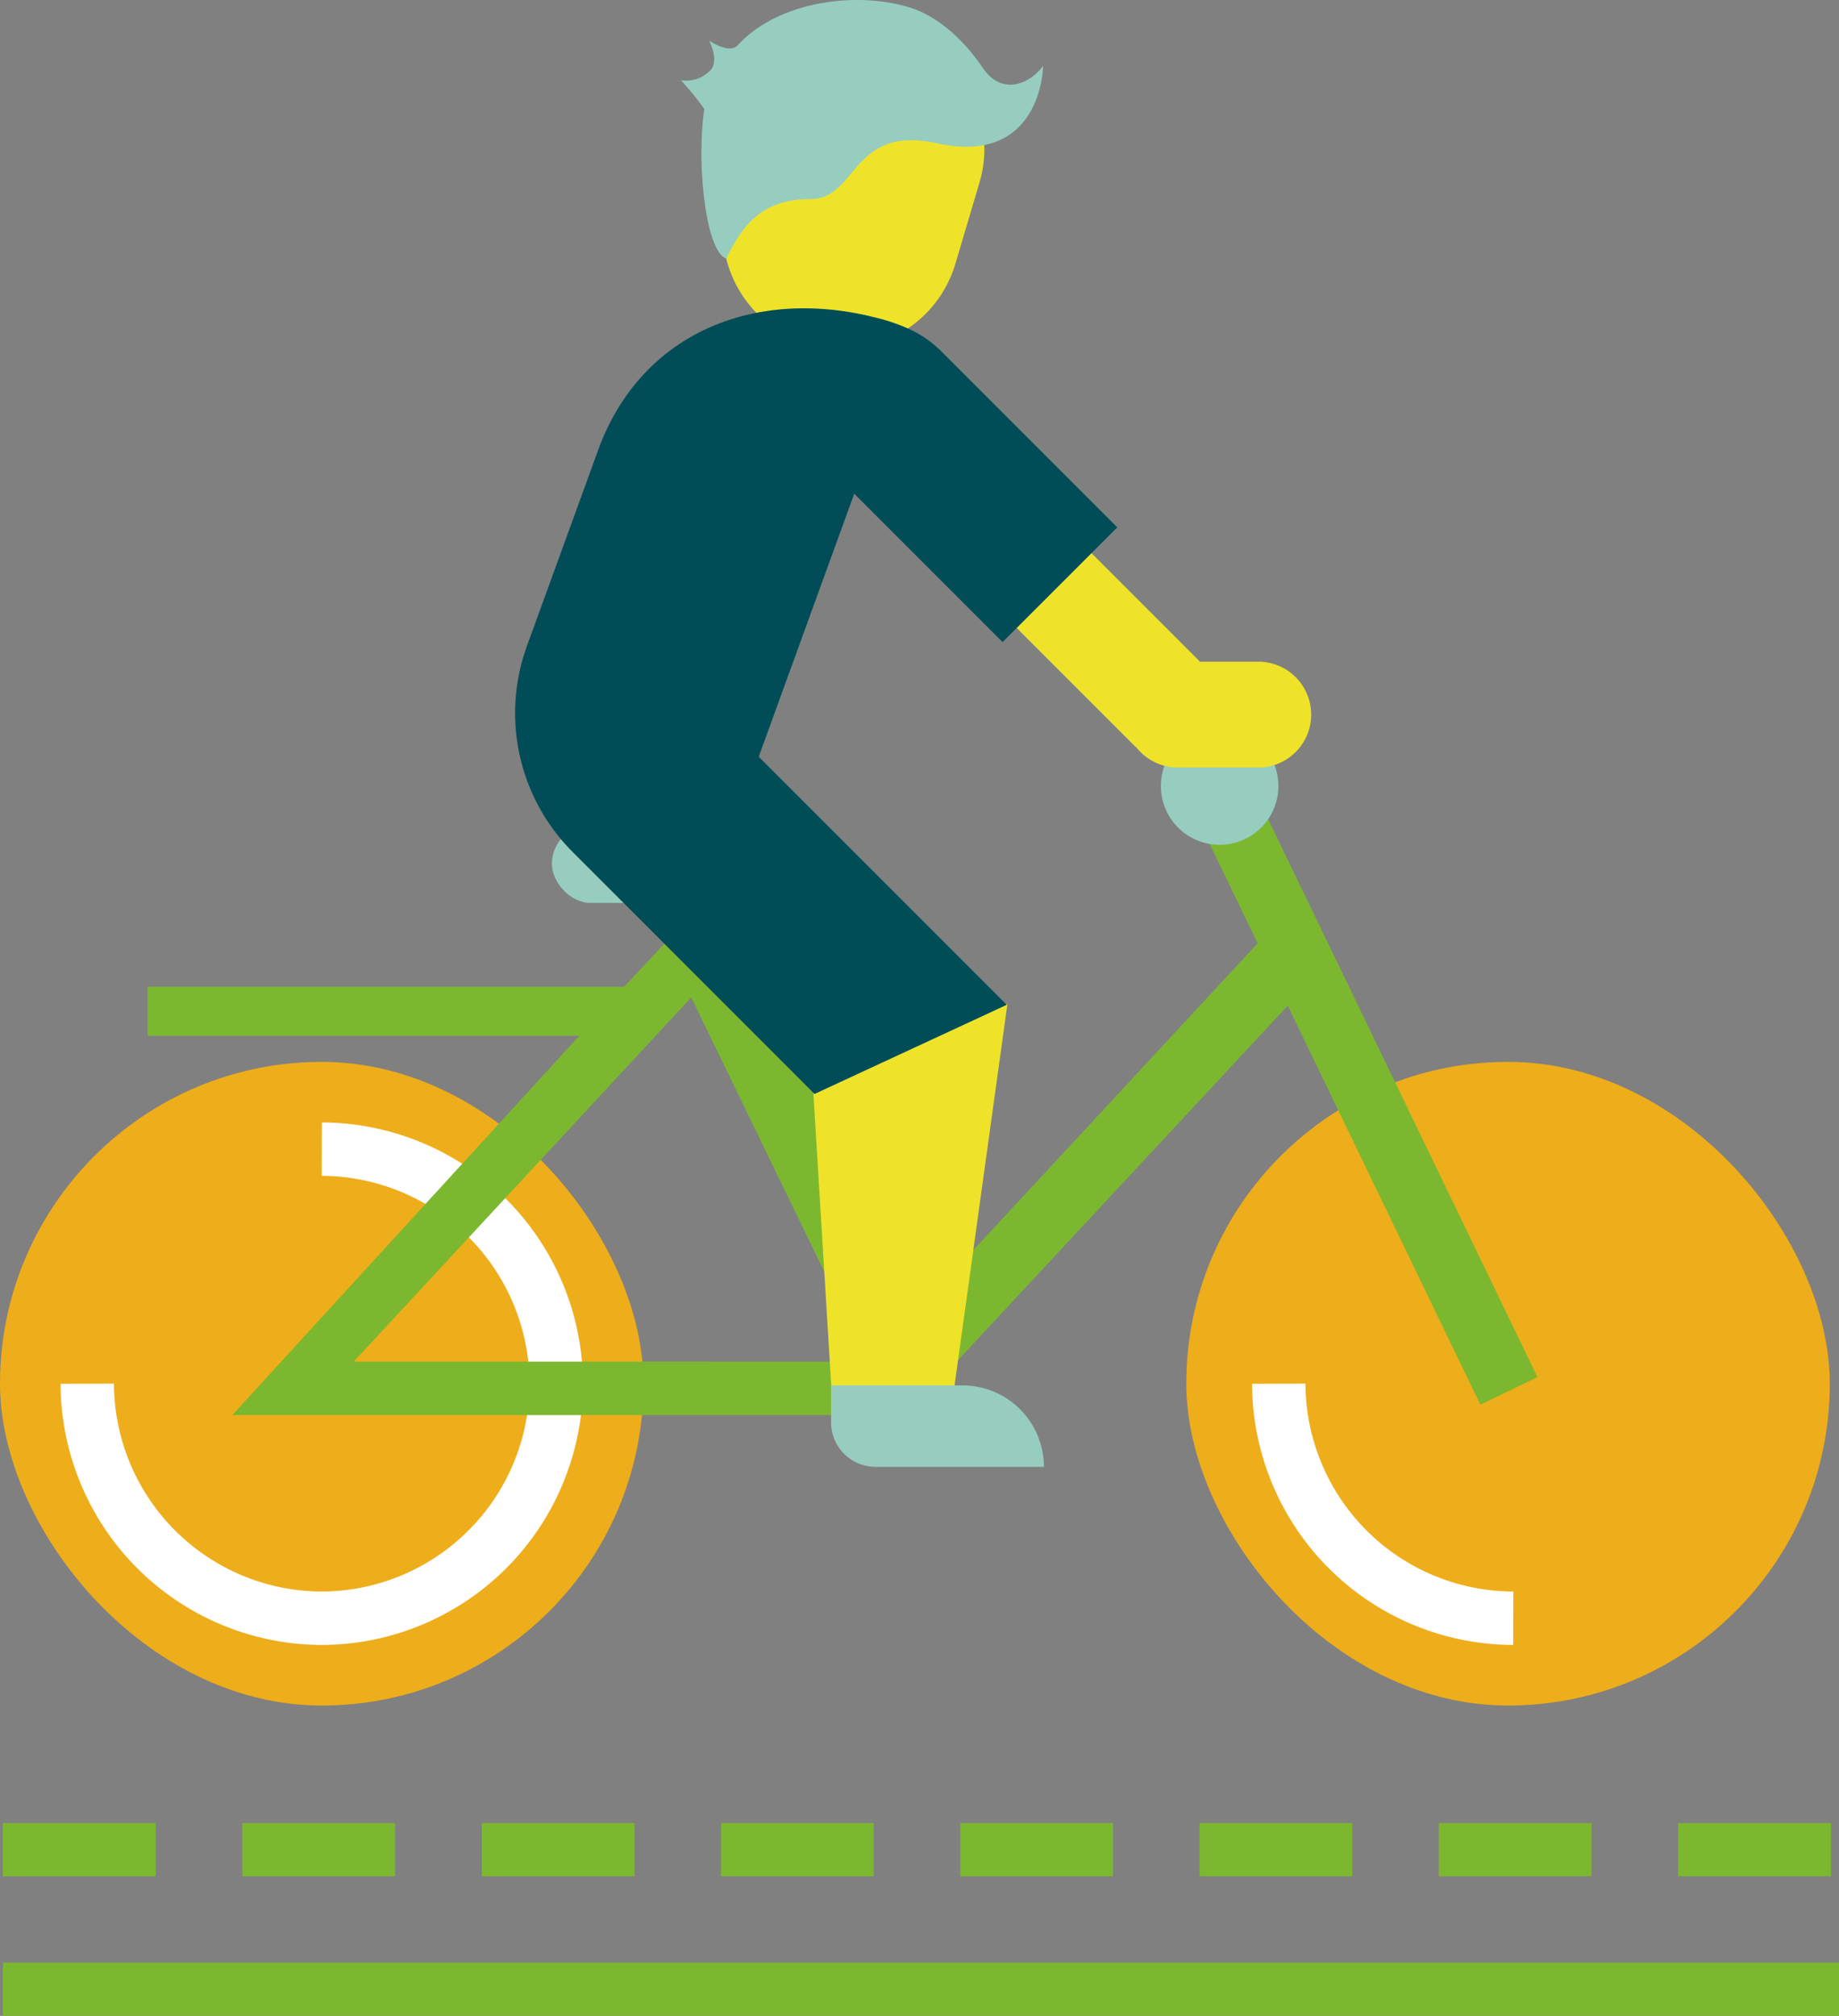
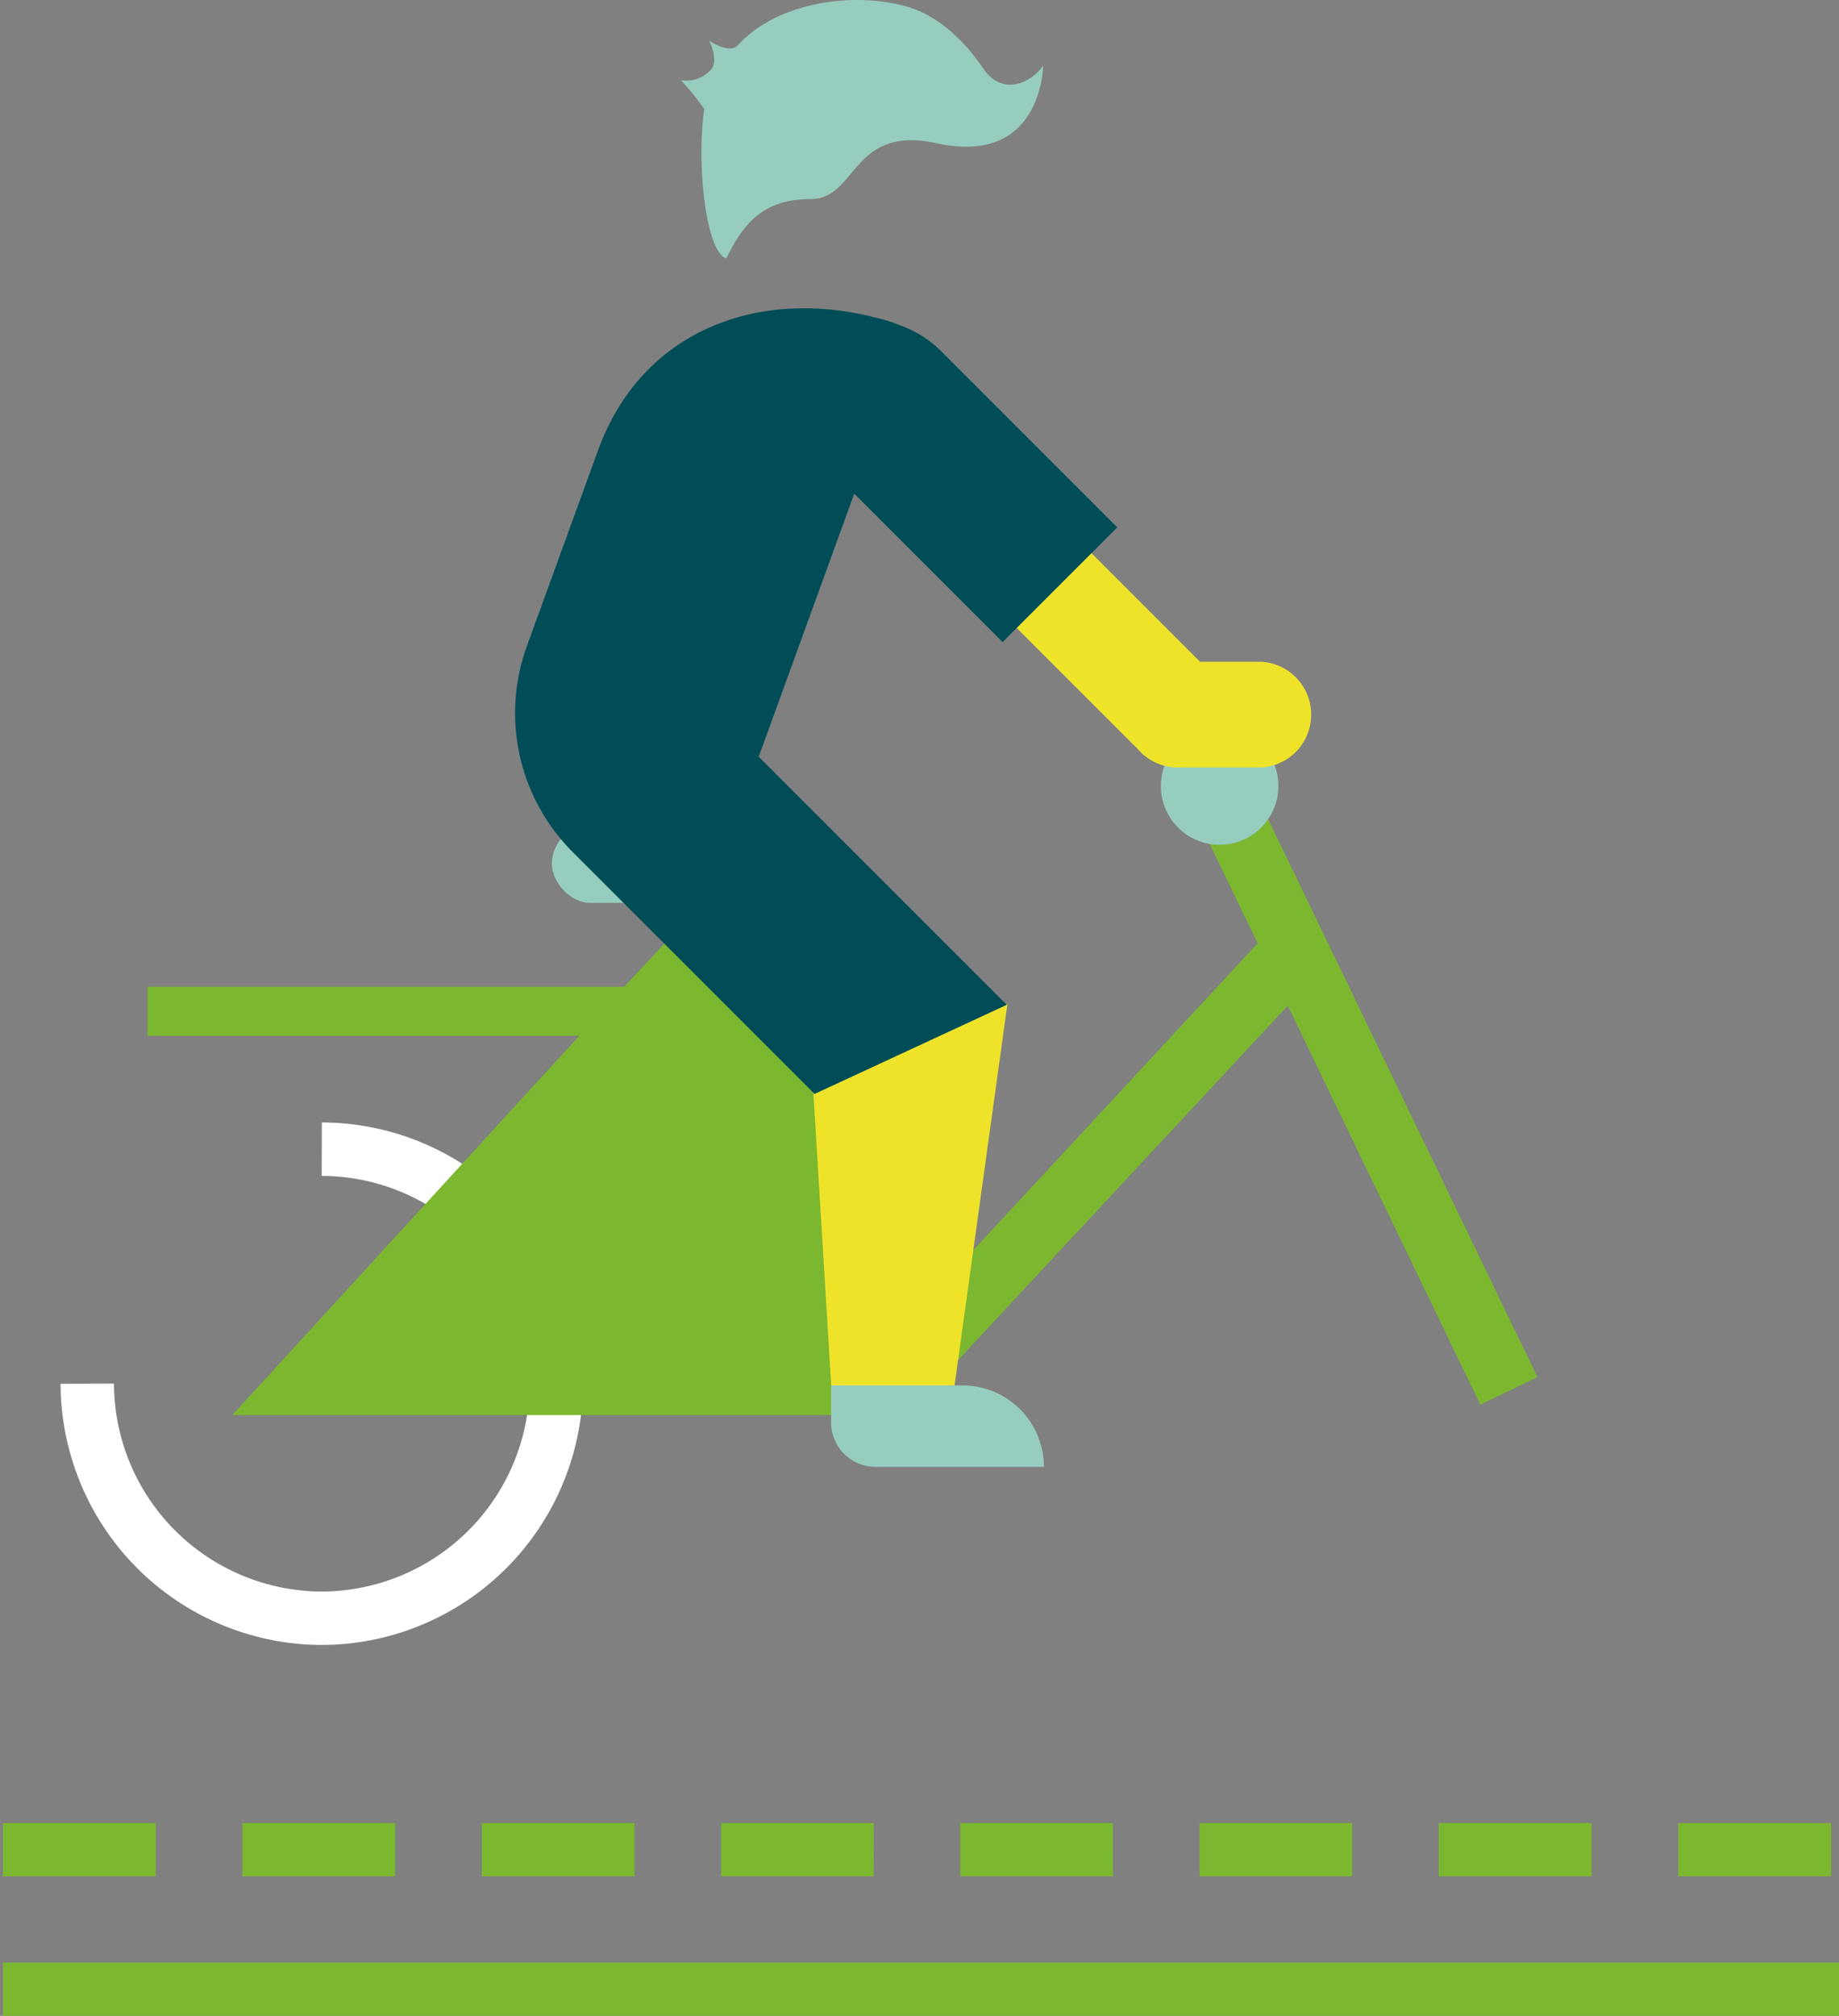
<svg xmlns="http://www.w3.org/2000/svg" width="172.108" height="188.616" viewBox="0 0 172.108 188.616">
  <rect x="0" y="0" width="172.108" height="188.616" fill="#808080" stroke="none" />
  <g id="Group_7281" data-name="Group 7281" transform="translate(-113.261 -258.079)">
-     <rect id="Rectangle_7856" data-name="Rectangle 7856" width="60.225" height="60.225" rx="30.113" transform="translate(113.261 357.436)" fill="#eead1a" />
-     <rect id="Rectangle_7857" data-name="Rectangle 7857" width="60.225" height="60.225" rx="30.113" transform="translate(224.282 357.436)" fill="#eead1a" />
    <path id="Path_1149" data-name="Path 1149" d="M164.409,642.53a22.009,22.009,0,0,1,21.945,21.945h0a22.009,22.009,0,0,1-21.945,21.945h0a22.01,22.01,0,0,1-21.945-21.945h0" transform="translate(-21.035 -276.927)" fill="none" stroke="#fff" stroke-miterlimit="10" stroke-width="5" />
    <path id="Path_1150" data-name="Path 1150" d="M279.95,612.94l36.227-39.089H267.862l-36.228,39.084Z" transform="translate(-85.266 -227.456)" fill="none" />
    <rect id="Rectangle_7858" data-name="Rectangle 7858" width="18.896" height="7.293" rx="3.647" transform="translate(164.91 335.272)" fill="#96cdbf" />
-     <path id="Path_1151" data-name="Path 1151" d="M563.108,742.939h0a22.01,22.01,0,0,1-21.945-21.945h0" transform="translate(-308.225 -333.446)" fill="none" stroke="#fff" stroke-miterlimit="10" stroke-width="5" />
    <g id="Group_7281-2" data-name="Group 7281" transform="translate(113.536 441.712)" style="mix-blend-mode: multiply;isolation: isolate">
      <rect id="Rectangle_7859" data-name="Rectangle 7859" width="171.833" height="4.984" fill="#7cb82f" />
    </g>
    <g id="Group_7282" data-name="Group 7282" transform="translate(113.536 428.653)" style="mix-blend-mode: multiply;isolation: isolate">
      <path id="Path_1152" data-name="Path 1152" d="M285.331,872.946h-14.3v-4.984h14.3Zm-22.41,0h-14.3v-4.984h14.3Zm-22.405,0h-14.29v-4.984h14.29Zm-22.394,0H203.839v-4.984h14.282Zm-22.386,0H181.453v-4.984h14.282Zm-22.386,0H159.059v-4.984h14.291Zm-22.4,0h-14.3v-4.984h14.3Zm-22.409,0h-14.3v-4.984h14.3Z" transform="translate(-114.243 -867.962)" fill="#7cb82f" />
    </g>
    <g id="Group_7284" data-name="Group 7284" transform="translate(135.004 330.814)">
      <g id="Group_7283" data-name="Group 7283" style="mix-blend-mode: multiply;isolation: isolate">
-         <path id="Path_1153" data-name="Path 1153" d="M313.145,574.258,286.05,518.142l-5.336,2.589,6.273,12.992h-.077l-31.726,34.231-16.6-34.218.012-.013h-.018l-3.991-8.226-5.711,2.771,2.647,5.455h-.1l-3.759,4.025L191,577.811l63.134,0,35.644-38.306,18.027,37.337Zm-110.778-1.451,31.585-34.075,16.535,34.08Z" transform="translate(-191.003 -518.142)" fill="#7cb82f" />
+         <path id="Path_1153" data-name="Path 1153" d="M313.145,574.258,286.05,518.142l-5.336,2.589,6.273,12.992h-.077l-31.726,34.231-16.6-34.218.012-.013h-.018l-3.991-8.226-5.711,2.771,2.647,5.455h-.1l-3.759,4.025L191,577.811l63.134,0,35.644-38.306,18.027,37.337ZZ" transform="translate(-191.003 -518.142)" fill="#7cb82f" />
      </g>
    </g>
    <rect id="Rectangle_7860" data-name="Rectangle 7860" width="44.871" height="4.588" transform="translate(127.067 350.405)" fill="#7cb82f" />
    <circle id="Ellipse_26" data-name="Ellipse 26" cx="5.499" cy="5.499" r="5.499" transform="translate(221.904 326.126)" fill="#96cdbf" />
    <g id="Group_7286" data-name="Group 7286" transform="translate(161.473 260.885)">
-       <path id="Path_1154" data-name="Path 1154" d="M363.055,297.479h0a11.116,11.116,0,0,1-7.494-13.819l2.253-7.591a11.116,11.116,0,0,1,13.819-7.494h0a11.116,11.116,0,0,1,7.494,13.819l-2.253,7.591A11.117,11.117,0,0,1,363.055,297.479Z" transform="translate(-335.673 -268.112)" fill="#efe32a" />
      <g id="Group_7285" data-name="Group 7285" transform="translate(27.402 91.151)">
        <path id="Path_1155" data-name="Path 1155" d="M385.86,630.705H397.2l5.085-36.687H383.619Z" transform="translate(-383.619 -594.019)" fill="#efe32a" />
        <path id="Rectangle_7861" data-name="Rectangle 7861" d="M0,0H12.295A7.625,7.625,0,0,1,19.92,7.625v0a0,0,0,0,1,0,0H4.166A4.166,4.166,0,0,1,0,3.46V0A0,0,0,0,1,0,0Z" transform="translate(2.164 35.669)" fill="#96cdbf" />
      </g>
      <path id="Path_1156" data-name="Path 1156" d="M472.981,450.107h-5.553l-11.4-11.4-7,7,12.409,12.409.019-.019a4.923,4.923,0,0,0,3.878,1.907h7.646a4.951,4.951,0,0,0,0-9.9Z" transform="translate(-403.333 -390.997)" fill="#efe32a" style="mix-blend-mode: multiply;isolation: isolate" />
      <path id="Path_1157" data-name="Path 1157" d="M317.376,378.55l13.882,13.883L341.994,381.7l-16.473-16.474a10.288,10.288,0,0,0-3.27-2.2h0l-.024-.008a16.455,16.455,0,0,0-3.16-1.015c-.076-.019-.151-.048-.228-.065-10.933-2.572-21.458,1.6-25.439,12.55l-6.392,17.582c-.09.22-.161.445-.242.667l-.1.284,0,0a18.36,18.36,0,0,0,4.342,19.036l22.656,22.656,17.987-8.341-23.213-23.213Z" transform="translate(-285.642 -335.161)" fill="#004d58" />
    </g>
    <path id="Path_1158" data-name="Path 1158" d="M375.008,264.239c-1.309,1.773-3.9,2.764-5.618.231-1.611-2.377-4.035-4.853-7-5.733h0c-5.127-1.521-12.318-.434-15.958,3.575-.793.873-2.689-.435-2.689-.435s.916,1.7.218,2.679a3.145,3.145,0,0,1-2.851,1.033,26.919,26.919,0,0,1,2.185,2.684c-.752,5.139.144,13.369,2.054,13.986,1.511-3.021,3.257-5.554,7.9-5.554,4.394,0,3.791-6.981,11.808-5.22C374.924,273.653,375.008,264.239,375.008,264.239Z" transform="translate(-164.122 0)" fill="#96cdbf" />
  </g>
</svg>